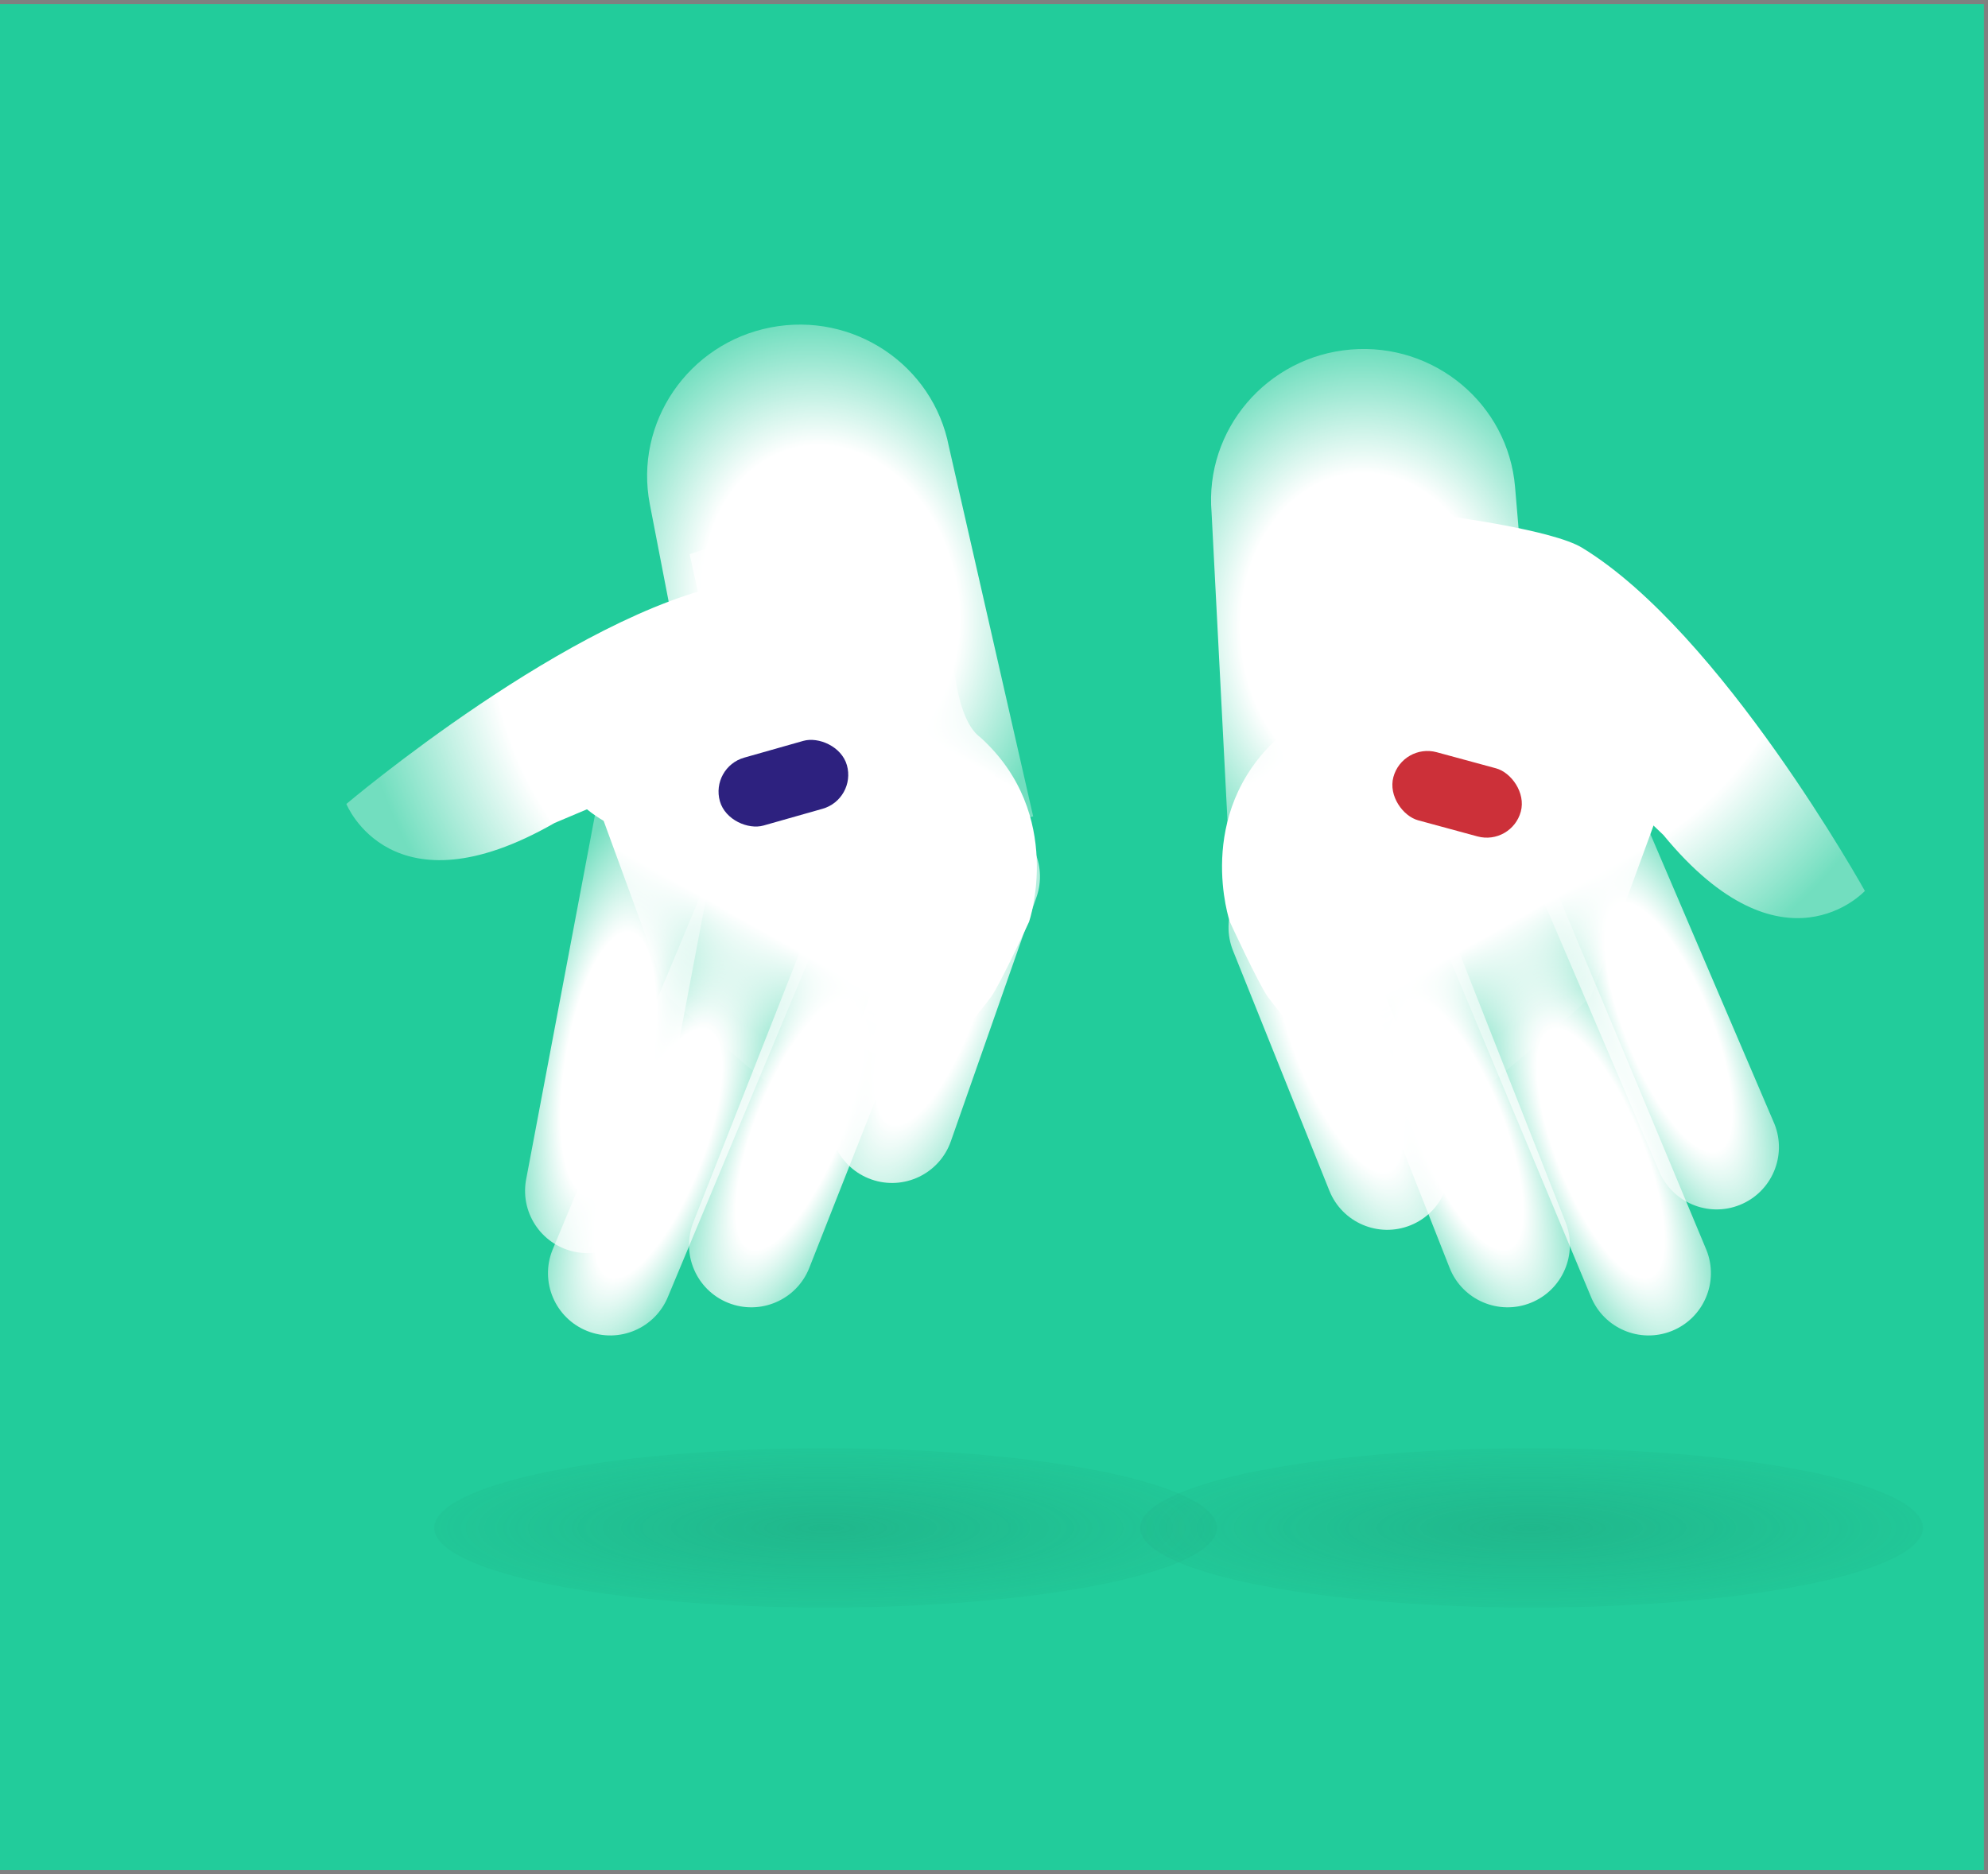
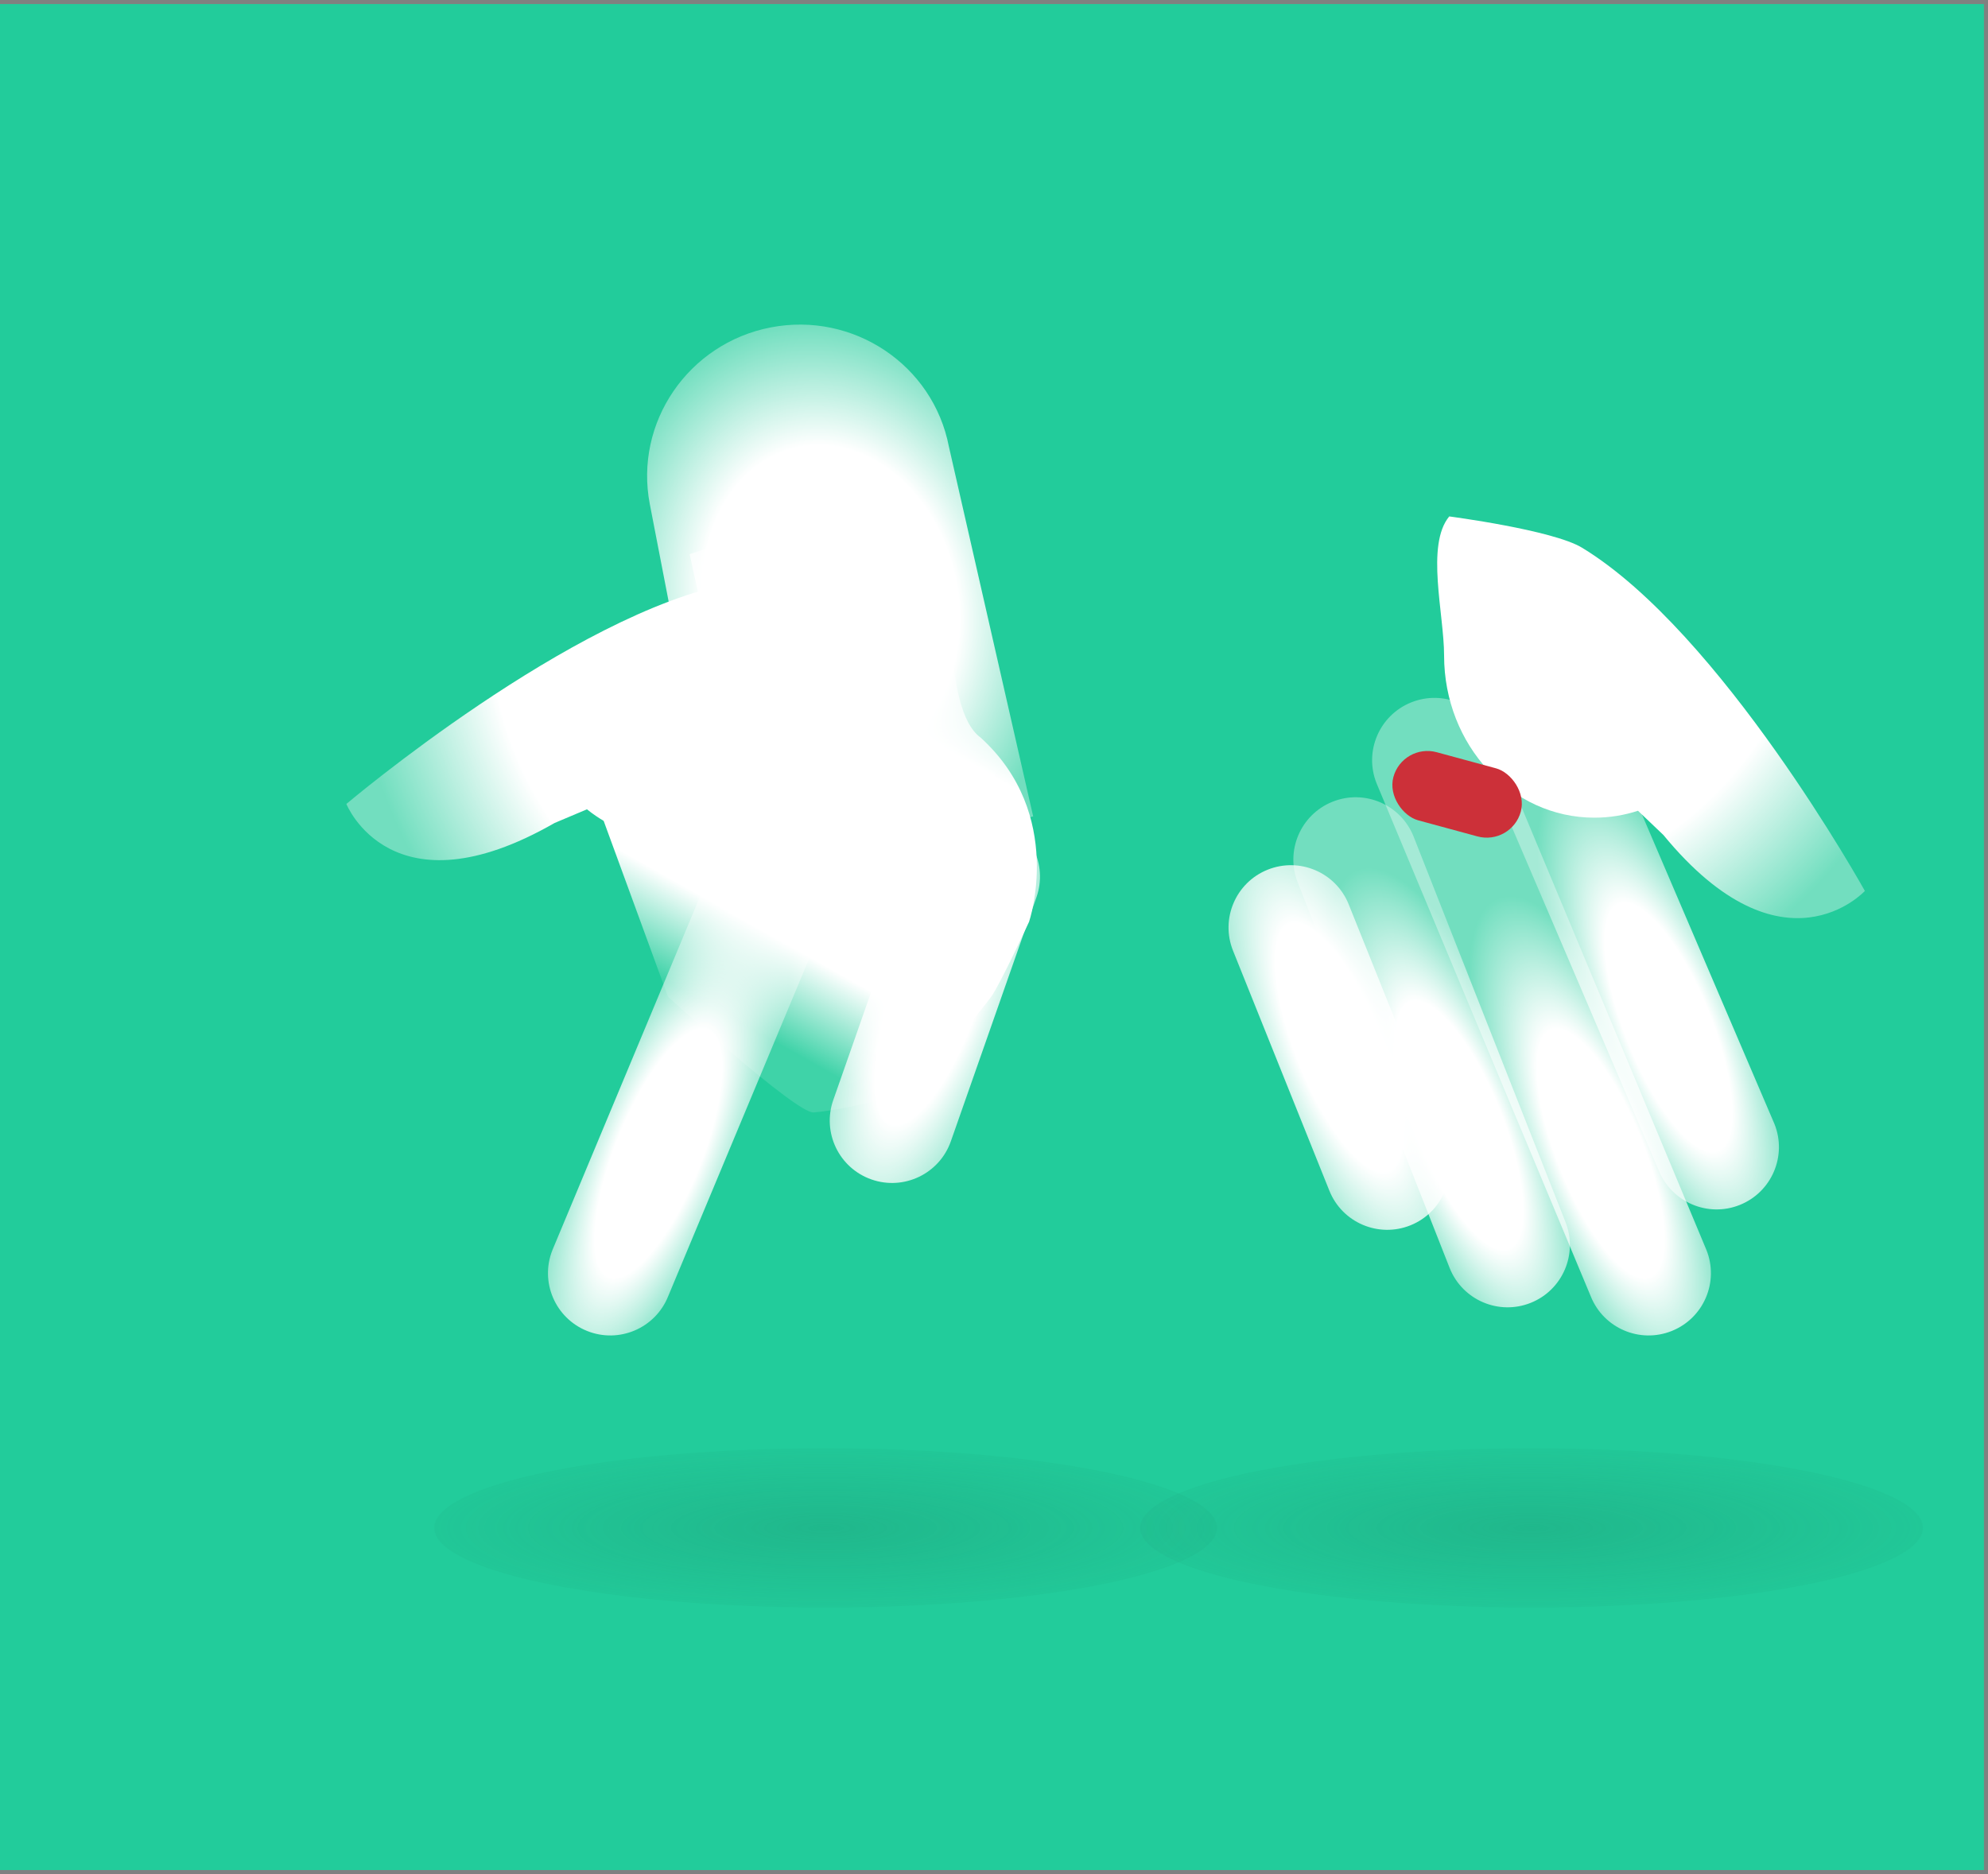
<svg xmlns="http://www.w3.org/2000/svg" width="245" height="231" viewBox="0 0 245 231" fill="none">
  <rect x="0" y="0" width="245" height="231" fill="#808080" stroke="none" />
  <rect width="264" height="230" transform="translate(-19.5 0.5)" fill="#22CC9B" />
  <path d="M196.045 159.786C197.625 163.722 202.096 165.632 206.032 164.052C209.968 162.472 211.878 158.001 210.298 154.065L183.906 90.841C182.326 86.905 177.855 84.995 173.919 86.575C169.983 88.155 168.073 92.626 169.653 96.562L196.045 159.786Z" fill="url(#paint0_radial_3874_64906)" />
  <path d="M82.34 159.786C80.76 163.722 76.289 165.632 72.353 164.052C68.417 162.472 66.507 158.001 68.087 154.065L94.479 90.841C96.059 86.905 100.53 84.995 104.466 86.575C108.402 88.155 110.312 92.626 108.732 96.562L82.34 159.786Z" fill="url(#paint1_radial_3874_64906)" />
  <path d="M178.665 156.318C180.245 160.254 184.716 162.164 188.652 160.584C192.588 159.004 194.498 154.533 192.918 150.597L174.201 103.089C172.621 99.153 168.15 97.243 164.214 98.823C160.278 100.403 158.368 104.874 159.948 108.81L178.665 156.318Z" fill="url(#paint2_radial_3874_64906)" />
-   <path d="M99.72 156.318C98.14 160.254 93.669 162.164 89.733 160.584C85.797 159.004 83.887 154.533 85.467 150.597L104.184 103.089C105.763 99.153 110.235 97.243 114.171 98.823C118.106 100.403 120.016 104.874 118.437 108.81L99.72 156.318Z" fill="url(#paint3_radial_3874_64906)" />
  <path d="M163.832 146.766C165.412 150.702 169.883 152.612 173.819 151.032C177.755 149.453 179.665 144.981 178.085 141.045L166.211 111.463C164.631 107.527 160.16 105.617 156.224 107.197C152.288 108.777 150.378 113.248 151.958 117.184L163.832 146.766Z" fill="url(#paint4_radial_3874_64906)" />
  <path d="M117.184 140.671C115.781 144.674 111.399 146.78 107.397 145.377C103.395 143.974 101.288 139.592 102.691 135.589L113.239 105.509C114.643 101.507 119.025 99.4 123.027 100.803C127.029 102.207 129.136 106.589 127.732 110.591L117.184 140.671Z" fill="url(#paint5_radial_3874_64906)" />
  <path d="M204.428 144.251C206.007 148.187 210.479 150.097 214.415 148.517C218.35 146.937 220.26 142.466 218.681 138.53L198.557 91.511C196.977 87.575 192.506 85.665 188.57 87.245C184.634 88.825 182.724 93.296 184.304 97.232L204.428 144.251Z" fill="url(#paint6_radial_3874_64906)" />
-   <path d="M79.965 148.029C79.272 152.213 75.319 155.044 71.135 154.351C66.951 153.659 64.12 149.706 64.812 145.522L74.305 95.266C74.998 91.082 78.951 88.251 83.135 88.944C87.32 89.636 90.15 93.59 89.458 97.774L79.965 148.029Z" fill="url(#paint7_radial_3874_64906)" />
  <path d="M177.969 80.802C177.969 91.837 186.263 100.786 196.494 100.786C198.362 100.786 200.166 100.488 201.864 99.933L204.995 102.918C219.719 120.835 229.826 109.815 229.826 109.815C229.826 109.815 212.137 77.939 194.97 67.511C191.363 65.319 178.603 63.654 178.603 63.654C175.683 67.184 177.969 75.696 177.969 80.802V80.802Z" fill="url(#paint8_radial_3874_64906)" />
  <path d="M101.458 90.325C97.55 100.645 86.625 106.077 77.057 102.454C75.31 101.793 73.728 100.875 72.337 99.754L68.352 101.437C48.237 112.98 42.687 99.095 42.687 99.095C42.687 99.095 70.518 75.548 90.265 71.875C94.415 71.103 106.938 74.064 106.938 74.064C108.418 78.399 103.266 85.55 101.458 90.325V90.325Z" fill="url(#paint9_radial_3874_64906)" />
-   <path d="M205.559 96.891L200.16 92.897L190.082 83.439L193.392 68.309L184.321 65.252L161.059 69.891C161.059 69.891 162.379 87.391 157.559 90.891C147.059 100.391 151.562 113.615 151.562 113.615C151.562 113.615 155.088 121.257 156.238 122.859C157.387 124.462 165.392 134.408 168.477 135.225C171.562 136.043 175.962 136.972 178.123 137.116C180.284 137.26 196.059 122.86 196.059 122.86" fill="url(#paint10_linear_3874_64906)" />
  <path d="M72.826 96.891L78.225 92.897L88.303 83.439L84.993 68.309L94.064 65.252L117.326 69.891C117.326 69.891 116.005 87.391 120.826 90.891C131.326 100.391 126.823 113.615 126.823 113.615C126.823 113.615 123.296 121.257 122.147 122.859C120.998 124.462 112.993 134.408 109.908 135.225C106.823 136.043 102.423 136.972 100.262 137.116C98.101 137.26 82.326 122.86 82.326 122.86" fill="url(#paint11_linear_3874_64906)" />
-   <path d="M189.121 106.393L151.725 109.892L149.314 63.19C148.447 52.969 156.122 43.961 166.444 43.086C176.766 42.211 185.848 49.797 186.715 60.018L189.126 88.45L189.121 106.393Z" fill="url(#paint12_radial_3874_64906)" />
  <path d="M90.392 107.445L127.329 100.635L116.939 55.039C114.991 44.968 105.154 38.39 94.984 40.356C84.814 42.323 78.139 52.095 80.087 62.166L85.504 90.181L90.392 107.445Z" fill="url(#paint13_radial_3874_64906)" />
-   <rect width="8.699" height="16.271" rx="4.35" transform="matrix(-0.273 -0.962 -0.962 0.273 105.559 98.5)" fill="#2D217F" />
  <rect width="8.699" height="16.271" rx="4.35" transform="matrix(-0.262 0.965 0.965 0.262 172.861 91.578)" fill="#CC3039" />
  <ellipse cx="101.75" cy="188.323" rx="48.25" ry="9.823" fill="url(#paint14_radial_3874_64906)" fill-opacity="0.56" />
  <ellipse cx="188.75" cy="188.323" rx="48.25" ry="9.823" fill="url(#paint15_radial_3874_64906)" fill-opacity="0.56" />
  <defs>
    <radialGradient id="paint0_radial_3874_64906" cx="0" cy="0" r="1" gradientUnits="userSpaceOnUse" gradientTransform="translate(197.234 142.134) rotate(-111.87) scale(39.342 12.792)">
      <stop stop-color="white" />
      <stop offset="0.415" stop-color="white" />
      <stop offset="0.859" stop-color="white" stop-opacity="0.36" />
    </radialGradient>
    <radialGradient id="paint1_radial_3874_64906" cx="0" cy="0" r="1" gradientUnits="userSpaceOnUse" gradientTransform="translate(81.15 142.134) rotate(-68.13) scale(39.342 12.792)">
      <stop stop-color="white" />
      <stop offset="0.415" stop-color="white" />
      <stop offset="0.859" stop-color="white" stop-opacity="0.36" />
    </radialGradient>
    <radialGradient id="paint2_radial_3874_64906" cx="0" cy="0" r="1" gradientUnits="userSpaceOnUse" gradientTransform="translate(179.854 138.666) rotate(-111.87) scale(39.342 12.792)">
      <stop stop-color="white" />
      <stop offset="0.415" stop-color="white" />
      <stop offset="0.859" stop-color="white" stop-opacity="0.36" />
    </radialGradient>
    <radialGradient id="paint3_radial_3874_64906" cx="0" cy="0" r="1" gradientUnits="userSpaceOnUse" gradientTransform="translate(98.531 138.666) rotate(-68.13) scale(39.342 12.792)">
      <stop stop-color="white" />
      <stop offset="0.415" stop-color="white" />
      <stop offset="0.859" stop-color="white" stop-opacity="0.36" />
    </radialGradient>
    <radialGradient id="paint4_radial_3874_64906" cx="0" cy="0" r="1" gradientUnits="userSpaceOnUse" gradientTransform="translate(165.021 129.115) rotate(-111.87) scale(39.342 12.792)">
      <stop stop-color="white" />
      <stop offset="0.415" stop-color="white" />
      <stop offset="1" stop-color="white" stop-opacity="0.36" />
    </radialGradient>
    <radialGradient id="paint5_radial_3874_64906" cx="0" cy="0" r="1" gradientUnits="userSpaceOnUse" gradientTransform="translate(115.212 123.09) rotate(-70.677) scale(39.342 12.792)">
      <stop stop-color="white" />
      <stop offset="0.415" stop-color="white" />
      <stop offset="1" stop-color="white" stop-opacity="0.36" />
    </radialGradient>
    <radialGradient id="paint6_radial_3874_64906" cx="0" cy="0" r="1" gradientUnits="userSpaceOnUse" gradientTransform="translate(205.617 126.599) rotate(-111.87) scale(39.342 12.792)">
      <stop stop-color="white" />
      <stop offset="0.415" stop-color="white" />
      <stop offset="0.859" stop-color="white" stop-opacity="0.36" />
    </radialGradient>
    <radialGradient id="paint7_radial_3874_64906" cx="0" cy="0" r="1" gradientUnits="userSpaceOnUse" gradientTransform="translate(74.991 131.051) rotate(-80.603) scale(39.342 12.792)">
      <stop stop-color="white" />
      <stop offset="0.415" stop-color="white" />
      <stop offset="0.859" stop-color="white" stop-opacity="0.36" />
    </radialGradient>
    <radialGradient id="paint8_radial_3874_64906" cx="0" cy="0" r="1" gradientUnits="userSpaceOnUse" gradientTransform="translate(183.906 69.678) rotate(39.806) scale(56.136 59.758)">
      <stop stop-color="white" />
      <stop offset="0.699" stop-color="white" />
      <stop offset="1" stop-color="white" stop-opacity="0.36" />
    </radialGradient>
    <radialGradient id="paint9_radial_3874_64906" cx="0" cy="0" r="1" gradientUnits="userSpaceOnUse" gradientTransform="translate(99.845 77.82) rotate(160.934) scale(56.136 59.758)">
      <stop stop-color="white" />
      <stop offset="0.699" stop-color="white" />
      <stop offset="1" stop-color="white" stop-opacity="0.36" />
    </radialGradient>
    <linearGradient id="paint10_linear_3874_64906" x1="191.059" y1="123.891" x2="160.059" y2="68.891" gradientUnits="userSpaceOnUse">
      <stop stop-color="white" stop-opacity="0.13" />
      <stop offset="0.179" stop-color="white" />
      <stop offset="0.662" stop-color="white" />
      <stop offset="0.942" stop-color="white" stop-opacity="0" />
    </linearGradient>
    <linearGradient id="paint11_linear_3874_64906" x1="87.326" y1="123.891" x2="118.326" y2="68.891" gradientUnits="userSpaceOnUse">
      <stop stop-color="white" stop-opacity="0.13" />
      <stop offset="0.179" stop-color="white" />
      <stop offset="0.662" stop-color="white" />
      <stop offset="0.942" stop-color="white" stop-opacity="0" />
    </linearGradient>
    <radialGradient id="paint12_radial_3874_64906" cx="0" cy="0" r="1" gradientUnits="userSpaceOnUse" gradientTransform="translate(168.559 77.891) rotate(-93.903) scale(50.552 40.271)">
      <stop stop-color="white" />
      <stop offset="0.388" stop-color="white" />
      <stop offset="0.686" stop-color="white" stop-opacity="0.36" />
    </radialGradient>
    <radialGradient id="paint13_radial_3874_64906" cx="0" cy="0" r="1" gradientUnits="userSpaceOnUse" gradientTransform="translate(102.422 74.423) rotate(-101.889) scale(50.552 40.271)">
      <stop stop-color="white" />
      <stop offset="0.388" stop-color="white" />
      <stop offset="0.686" stop-color="white" stop-opacity="0.36" />
    </radialGradient>
    <radialGradient id="paint14_radial_3874_64906" cx="0" cy="0" r="1" gradientUnits="userSpaceOnUse" gradientTransform="translate(101.75 188.323) rotate(90) scale(12.725 62.502)">
      <stop stop-color="#1B8C6B" stop-opacity="0.57" />
      <stop offset="1" stop-color="#1B8C6B" stop-opacity="0" />
    </radialGradient>
    <radialGradient id="paint15_radial_3874_64906" cx="0" cy="0" r="1" gradientUnits="userSpaceOnUse" gradientTransform="translate(188.75 188.323) rotate(90) scale(12.725 62.502)">
      <stop stop-color="#1B8C6B" stop-opacity="0.57" />
      <stop offset="1" stop-color="#1B8C6B" stop-opacity="0" />
    </radialGradient>
  </defs>
</svg>